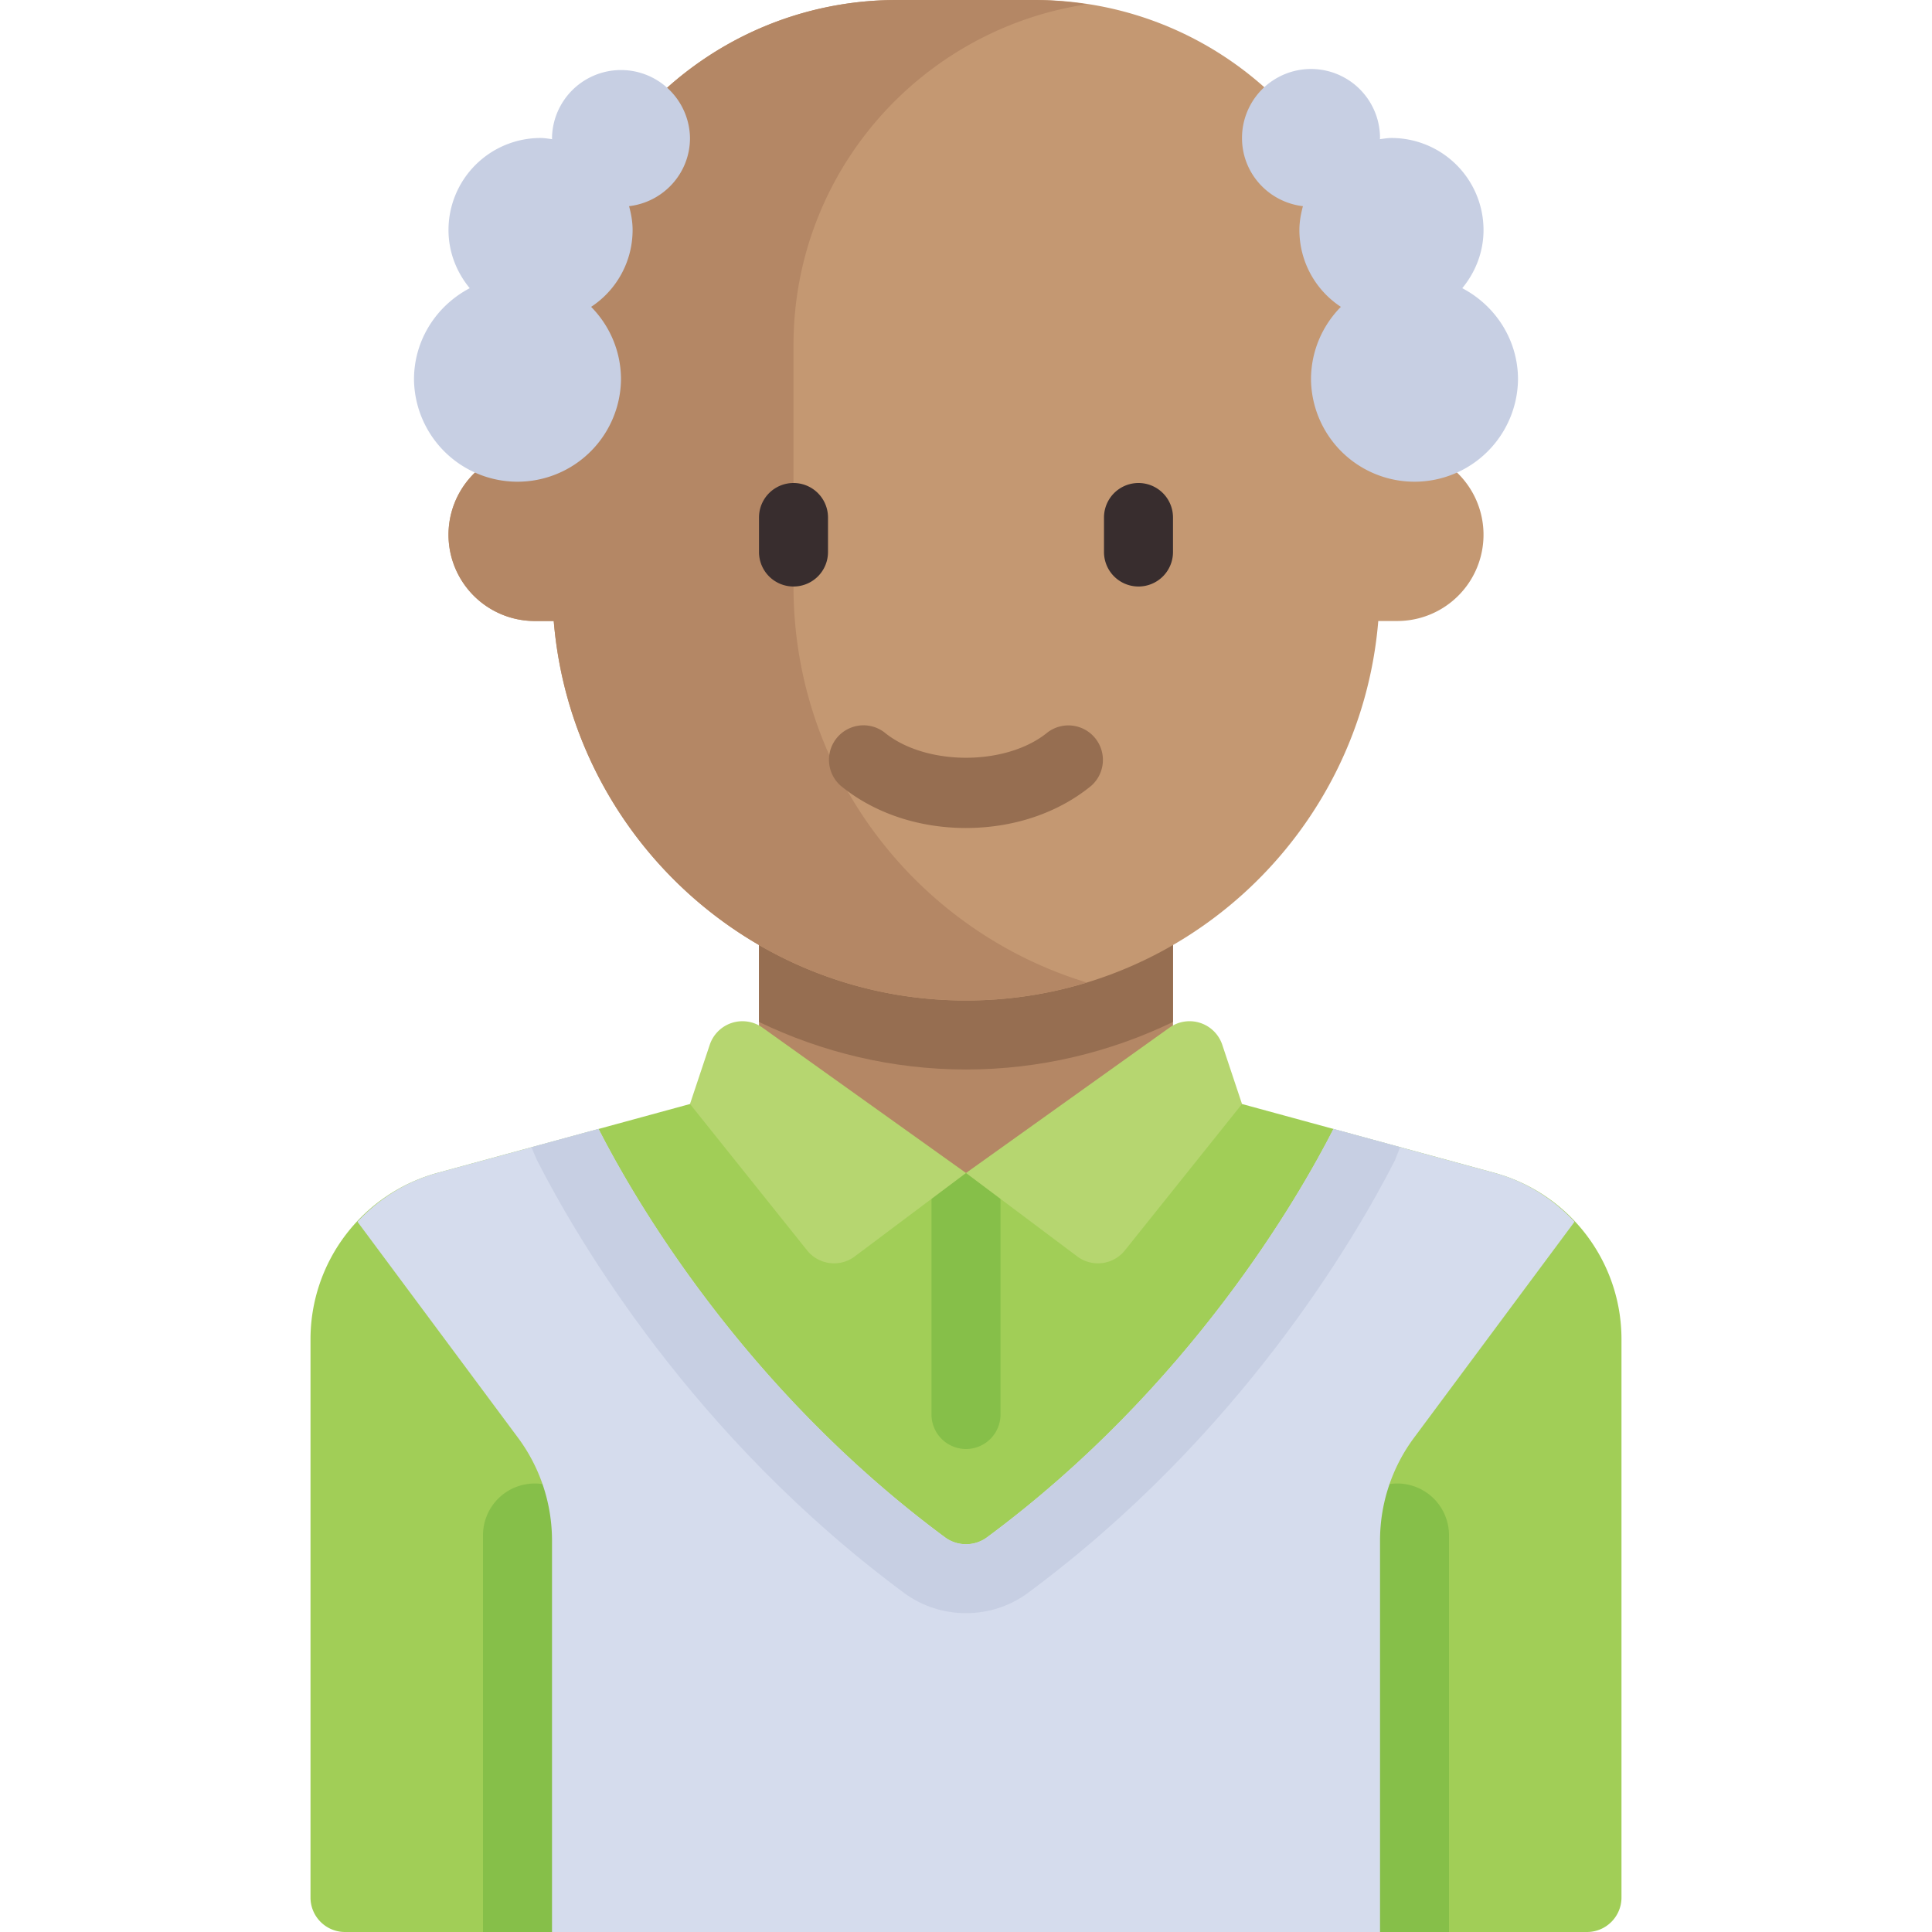
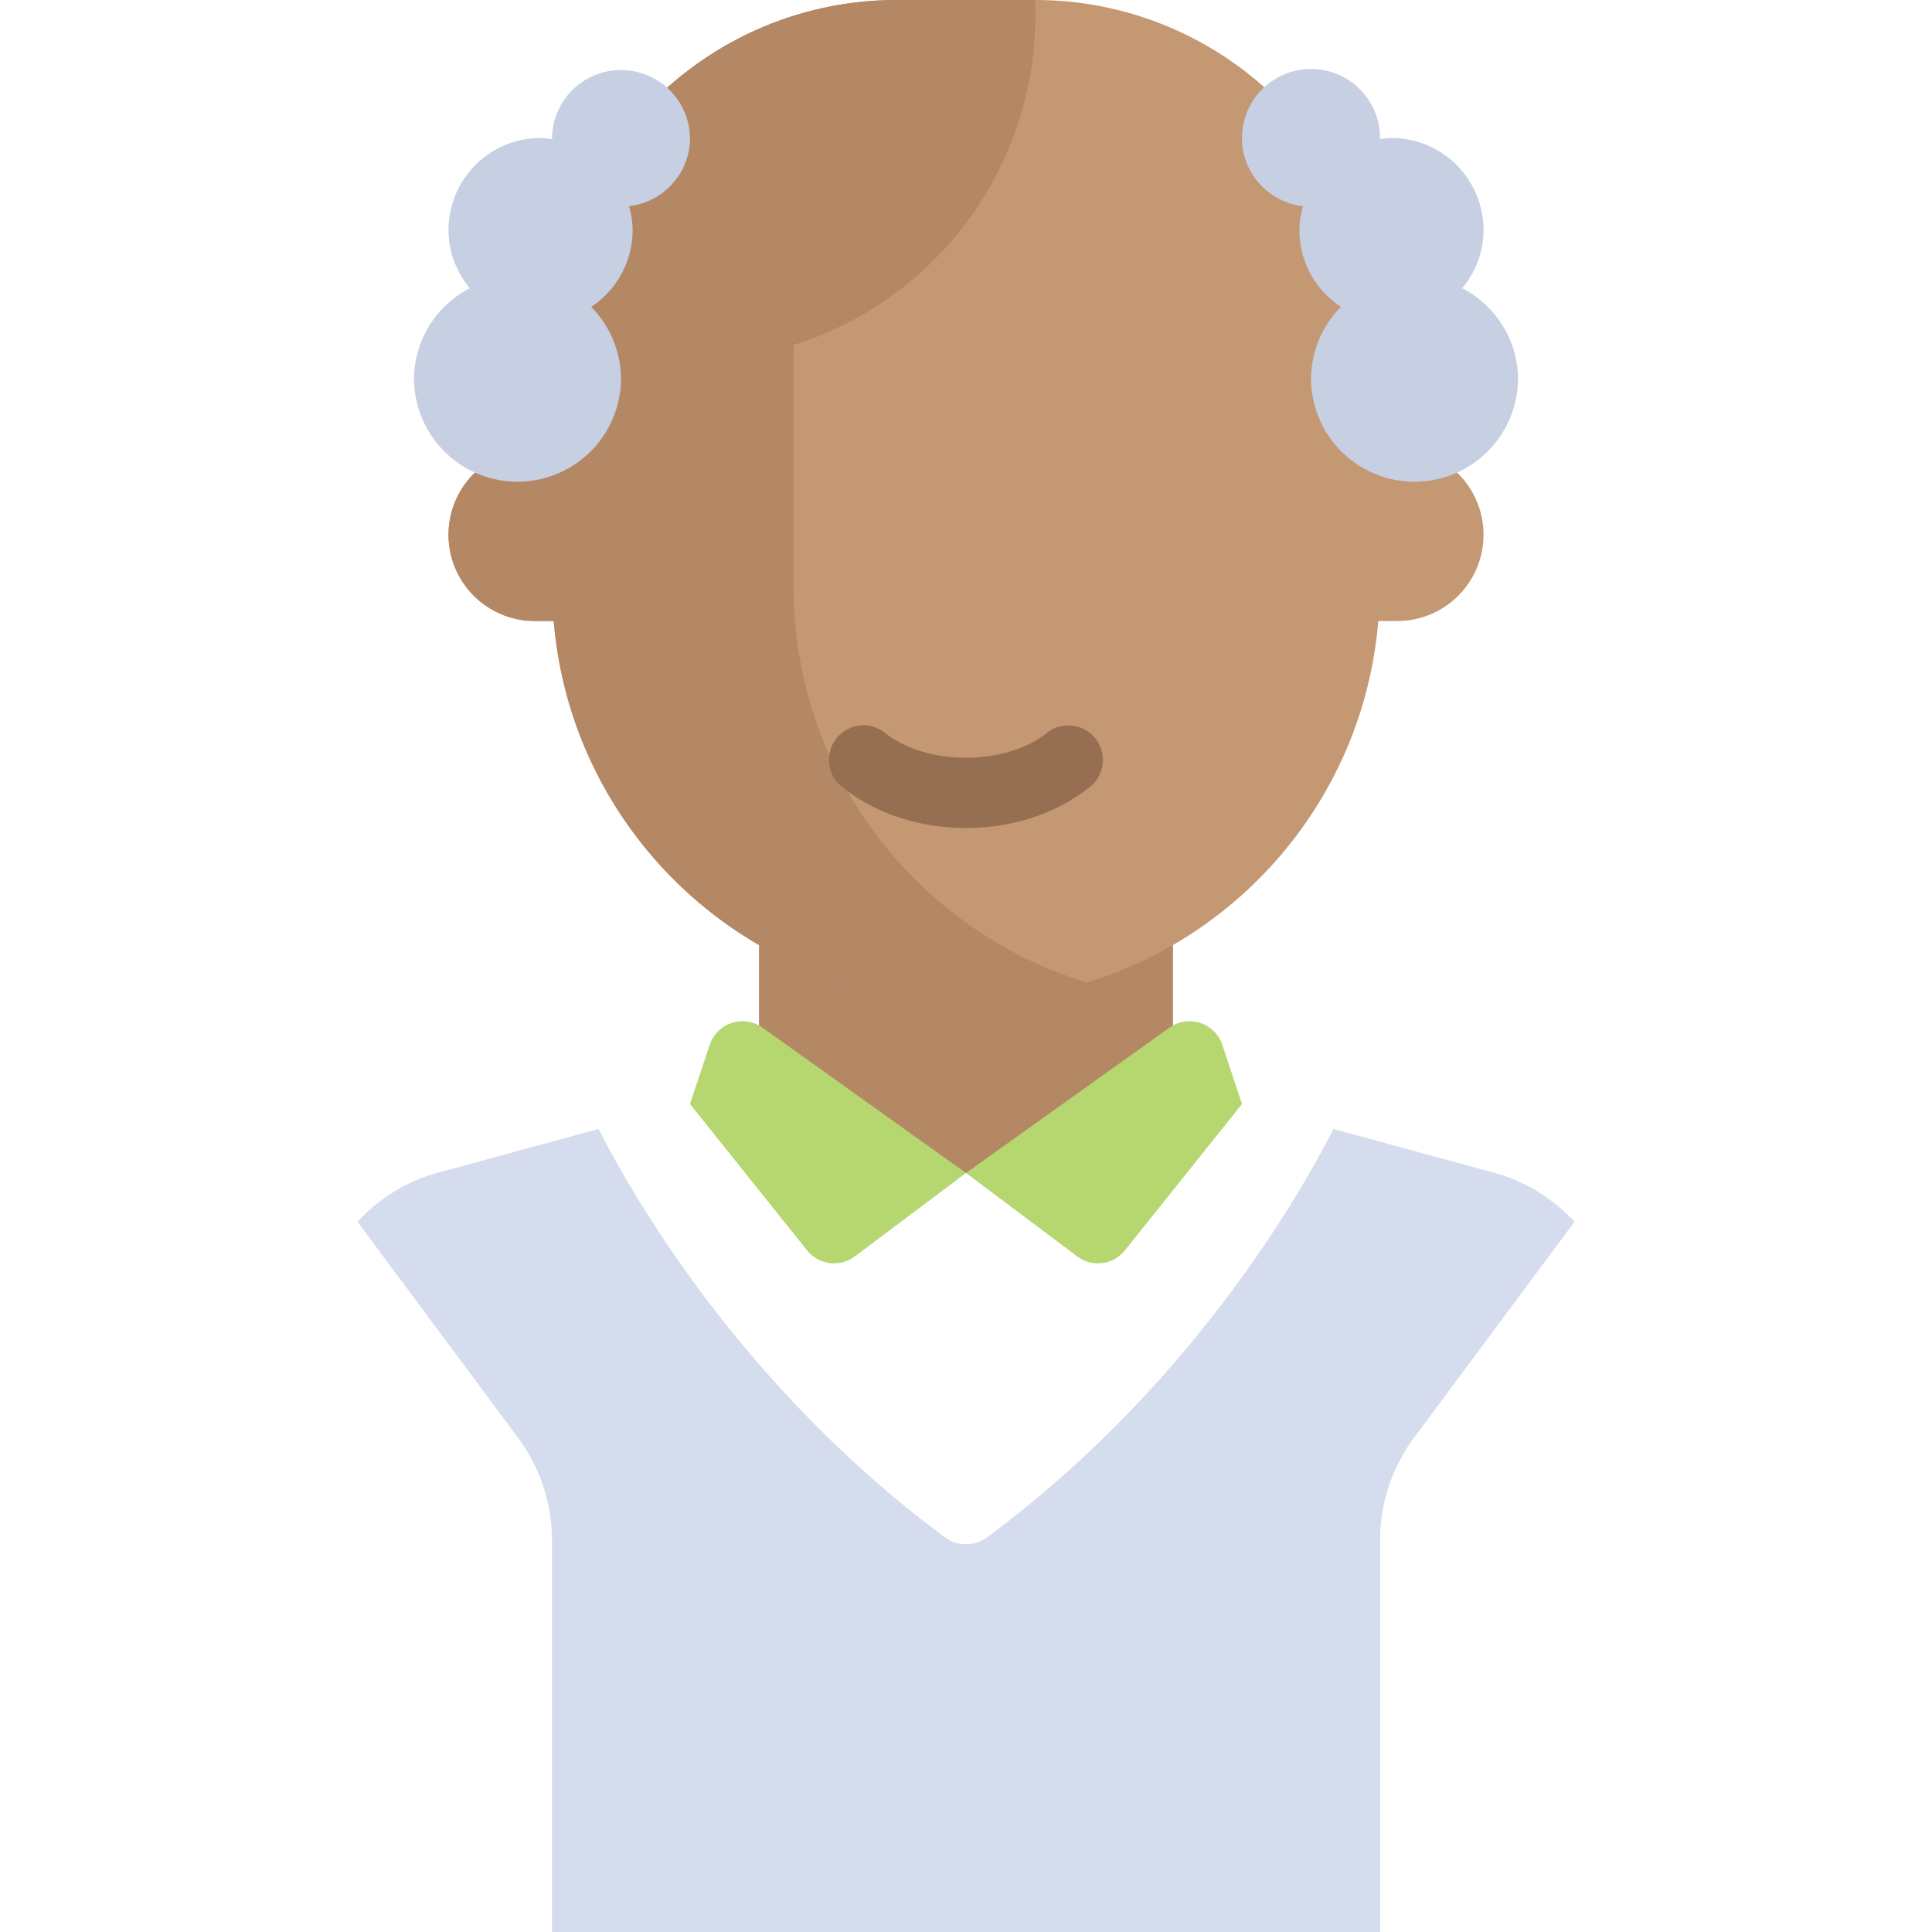
<svg xmlns="http://www.w3.org/2000/svg" fill-rule="evenodd" stroke-linejoin="round" stroke-miterlimit="2" clip-rule="evenodd" viewBox="0 0 120 120">
  <g fill-rule="nonzero">
-     <path fill="#a1ce57" d="m92.82 72.847-15.677-4.275H42.857l-15.676 4.275a10.714 10.714 0 0 0-7.895 10.337v34.673c0 1.184.959 2.143 2.143 2.143H98.57c1.184 0 2.143-.96 2.143-2.143V83.183c0-4.831-3.233-9.065-7.895-10.336z" />
    <path fill="#b48765" d="M47.142 55.713h25.714v17.142H47.142z" />
-     <path fill="#966e51" d="M47.143 63.476c3.919 1.886 8.282 2.952 12.857 2.952s8.939-1.066 12.857-2.952v-7.762H47.143z" />
    <path fill="#c49872" d="M86.786 27.857h-1.071V21.43C85.715 9.594 76.12 0 64.285 0h-8.57c-11.835 0-21.43 9.594-21.43 21.429v6.428h-1.07a5.357 5.357 0 1 0 0 10.715h1.179C35.486 51.768 46.522 62.142 60 62.142s24.515-10.374 25.607-23.57h1.18a5.357 5.357 0 1 0-.001-10.715z" />
-     <path fill="#b48765" d="M49.286 36.429v-15c0-10.74 7.908-19.607 18.214-21.162A21.463 21.463 0 0 0 64.286 0h-8.571c-11.835 0-21.43 9.594-21.43 21.429v6.428h-1.07a5.357 5.357 0 1 0 0 10.715h1.179C35.486 51.768 46.522 62.142 60 62.142a25.7 25.7 0 0 0 7.5-1.118C56.958 57.814 49.286 48.02 49.286 36.43z" />
-     <path fill="#382d2e" d="M49.286 36.429a2.142 2.142 0 0 1-2.143-2.143v-2.143a2.142 2.142 0 1 1 4.286 0v2.143a2.142 2.142 0 0 1-2.143 2.143zm21.428 0a2.142 2.142 0 0 1-2.143-2.143v-2.143a2.142 2.142 0 1 1 4.286 0v2.143a2.142 2.142 0 0 1-2.143 2.143z" />
+     <path fill="#b48765" d="M49.286 36.429v-15A21.463 21.463 0 0 0 64.286 0h-8.571c-11.835 0-21.43 9.594-21.43 21.429v6.428h-1.07a5.357 5.357 0 1 0 0 10.715h1.179C35.486 51.768 46.522 62.142 60 62.142a25.7 25.7 0 0 0 7.5-1.118C56.958 57.814 49.286 48.02 49.286 36.43z" />
    <path fill="#966e51" d="M60 51.429c-2.959 0-5.725-.935-7.789-2.63a2.144 2.144 0 0 1 2.72-3.311c2.562 2.103 7.576 2.103 10.138 0a2.144 2.144 0 0 1 2.72 3.31c-2.063 1.696-4.83 2.63-7.789 2.63z" />
    <path fill="#c7cfe3" d="M42.857 8.571a4.286 4.286 0 0 0-8.571 0c0 .025.007.048.007.073-.238-.03-.472-.073-.718-.073a5.717 5.717 0 0 0-5.718 5.718c0 1.377.507 2.624 1.319 3.611-2.049 1.075-3.462 3.197-3.462 5.671a6.429 6.429 0 0 0 12.857 0c0-1.76-.71-3.351-1.855-4.512a5.706 5.706 0 0 0 2.576-4.77c0-.516-.09-1.007-.219-1.483 2.128-.25 3.784-2.04 3.784-4.235zm34.286 0a4.286 4.286 0 1 1 8.572 0c0 .025-.008.048-.008.073.238-.03.473-.073.719-.073a5.717 5.717 0 0 1 5.718 5.718c0 1.377-.508 2.624-1.32 3.611 2.05 1.075 3.462 3.197 3.462 5.671a6.429 6.429 0 0 1-12.857 0c0-1.76.71-3.351 1.855-4.512a5.705 5.705 0 0 1-2.576-4.77c0-.516.091-1.007.219-1.483-2.128-.25-3.784-2.04-3.784-4.235z" />
-     <path fill="#86bf49" d="M33.235 92.143a3.214 3.214 0 0 1 3.194 3.214V120H30V95.357a3.214 3.214 0 0 1 3.214-3.214zm53.572 0A3.214 3.214 0 0 1 90 95.357V120h-6.428V95.357a3.214 3.214 0 0 1 3.214-3.214zM60 90a2.143 2.143 0 0 1-2.143-2.143v-15h4.286v15c0 1.184-.96 2.143-2.143 2.143z" />
    <path fill="#d5dced" d="M97.799 75.883c-1.324-1.414-3.012-2.5-4.98-3.036l-9.995-2.726c-2.132 4.184-8.92 16.043-21.525 25.37a2.209 2.209 0 0 1-2.597 0c-12.605-9.327-19.394-21.186-21.525-25.37l-9.996 2.726c-1.967.537-3.656 1.622-4.979 3.036l9.97 13.414a10.715 10.715 0 0 1 2.114 6.391V120h51.43V95.688c0-2.302.74-4.543 2.114-6.39z" />
    <path fill="#b6d670" d="m60 72.857-6.91 5.183a2.144 2.144 0 0 1-2.959-.376l-7.274-9.093 1.226-3.676a2.143 2.143 0 0 1 3.278-1.066zm0 0 6.91 5.183a2.144 2.144 0 0 0 2.959-.376l7.274-9.093-1.225-3.676a2.143 2.143 0 0 0-3.279-1.066z" />
-     <path fill="#c7cfe3" d="m37.177 70.12-4.159 1.135.165.422.174.39c2.463 4.83 9.611 17.118 22.803 26.876 2.26 1.672 5.42 1.672 7.68 0 13.192-9.758 20.34-22.046 22.804-26.876l.32-.817-4.14-1.13C80.692 74.306 73.9 86.17 61.29 95.498c-.756.56-1.825.56-2.581 0C46.1 86.17 39.308 74.305 37.177 70.121z" />
  </g>
</svg>